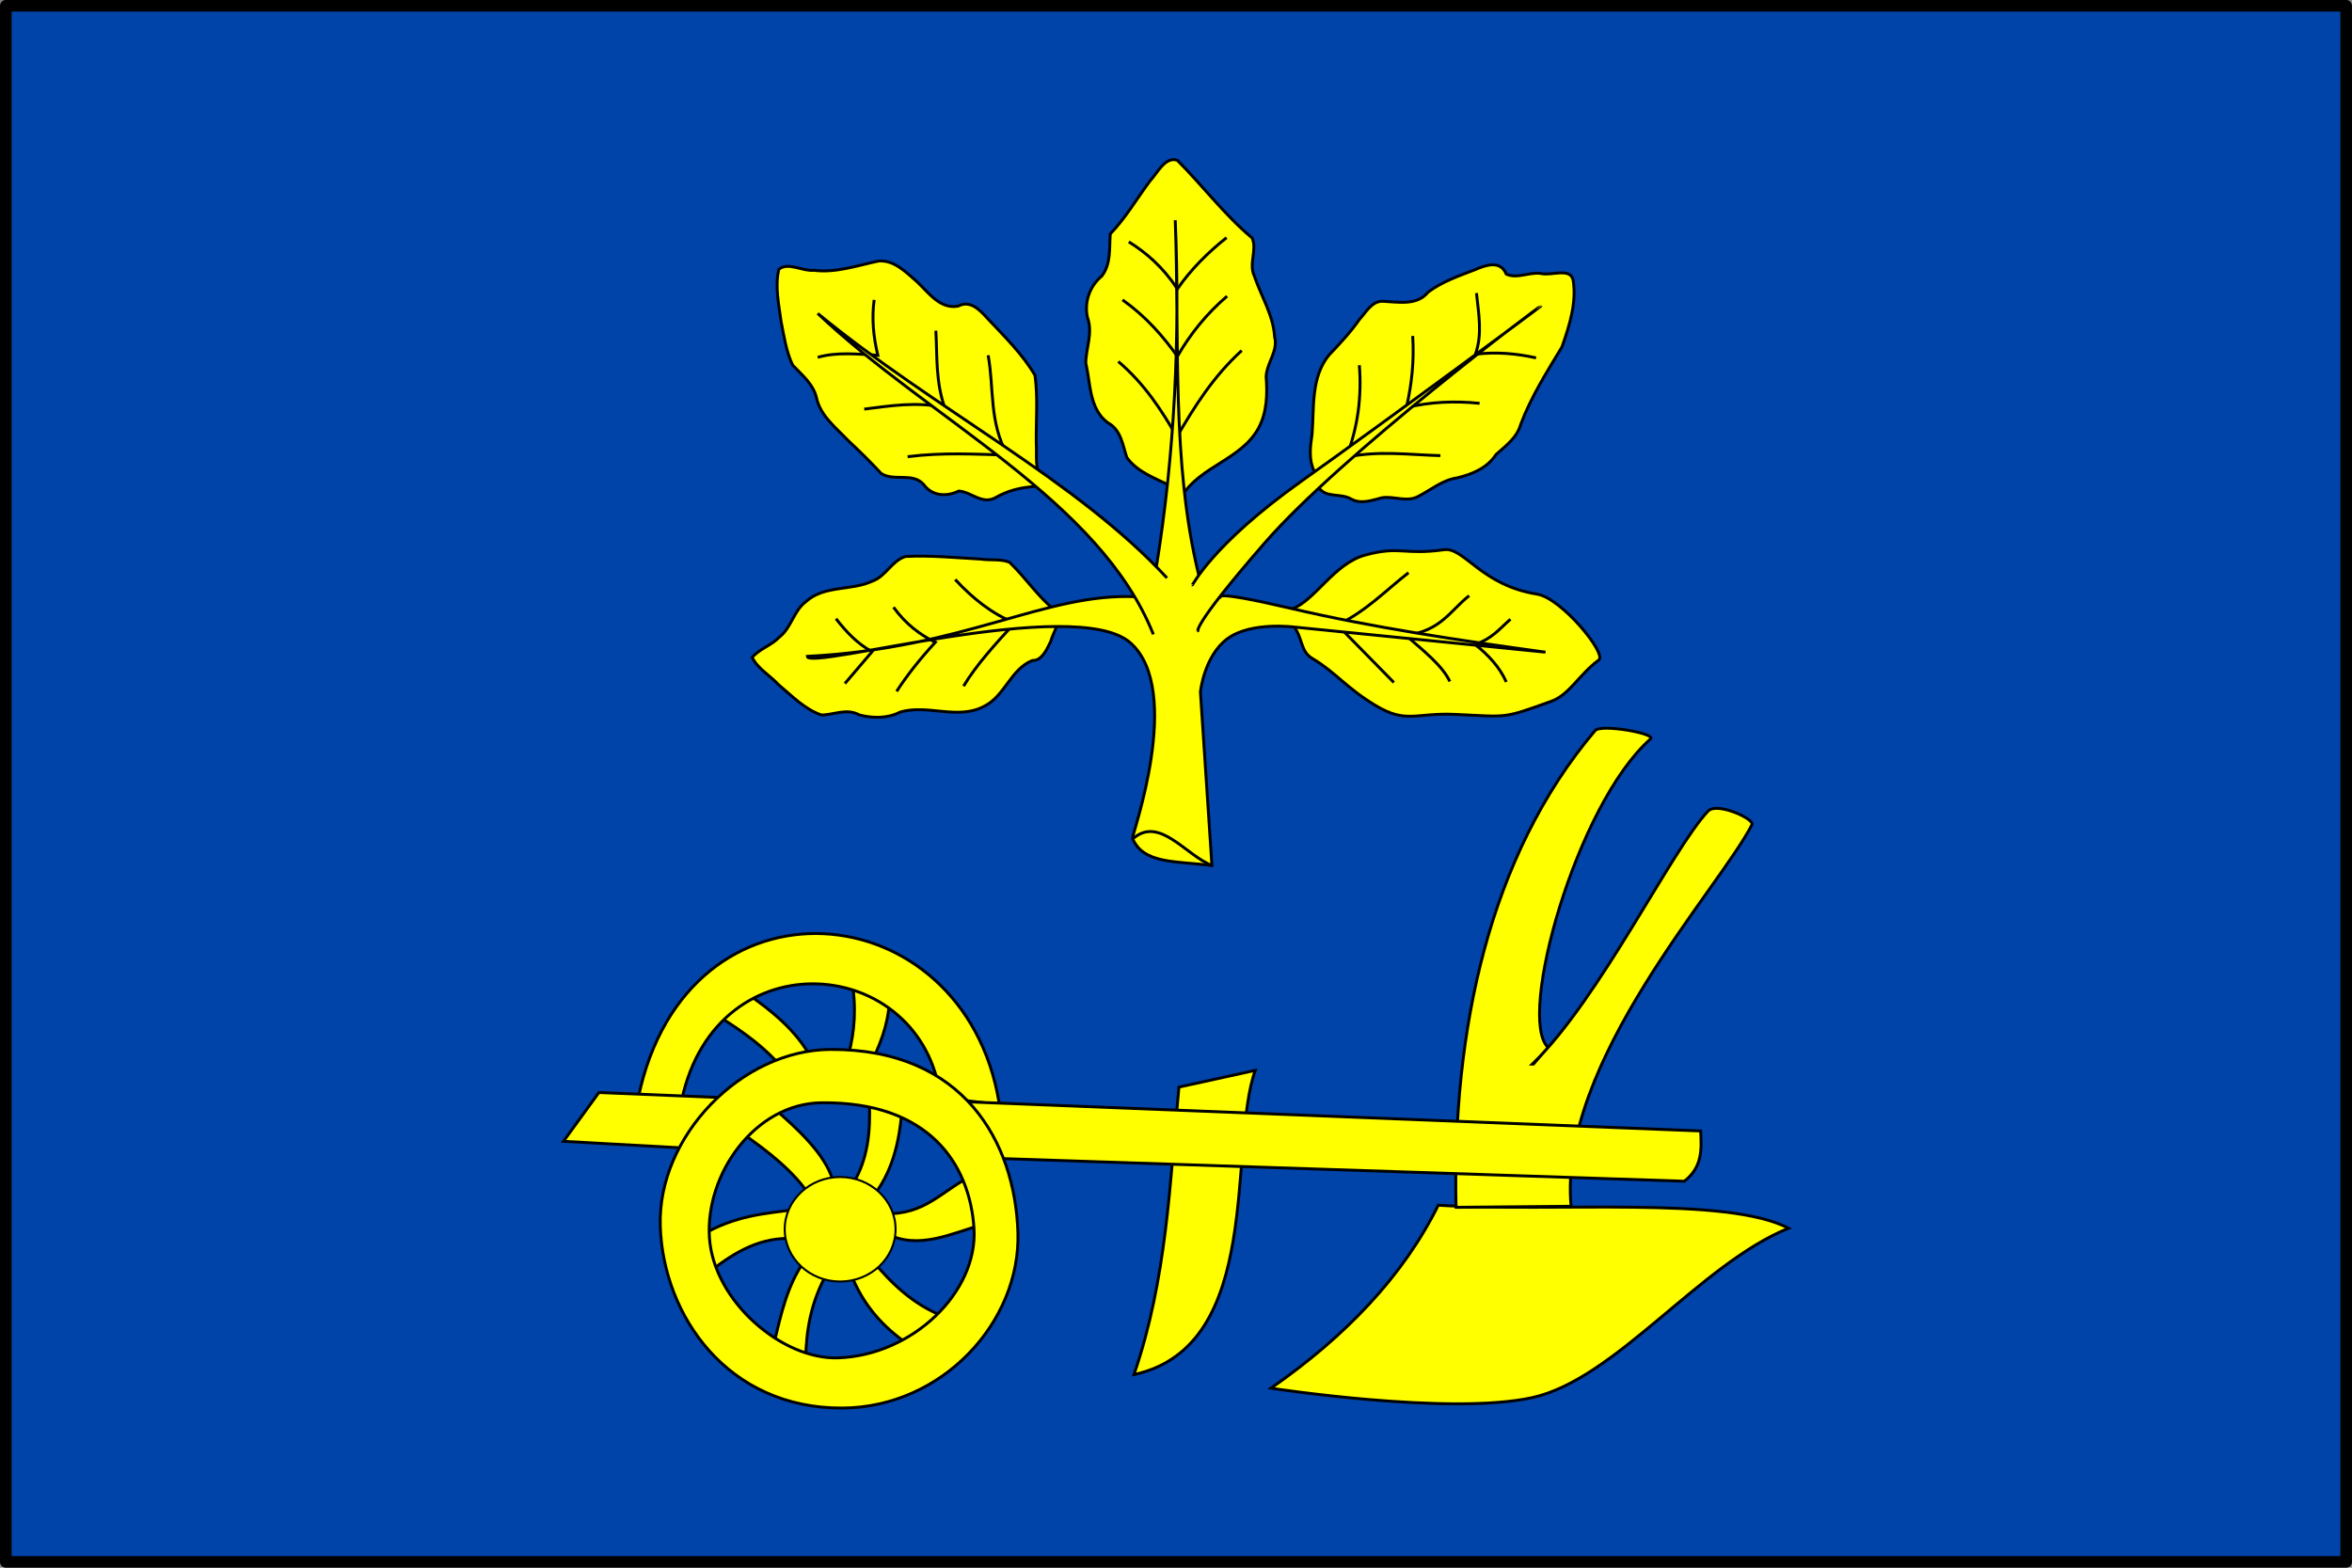
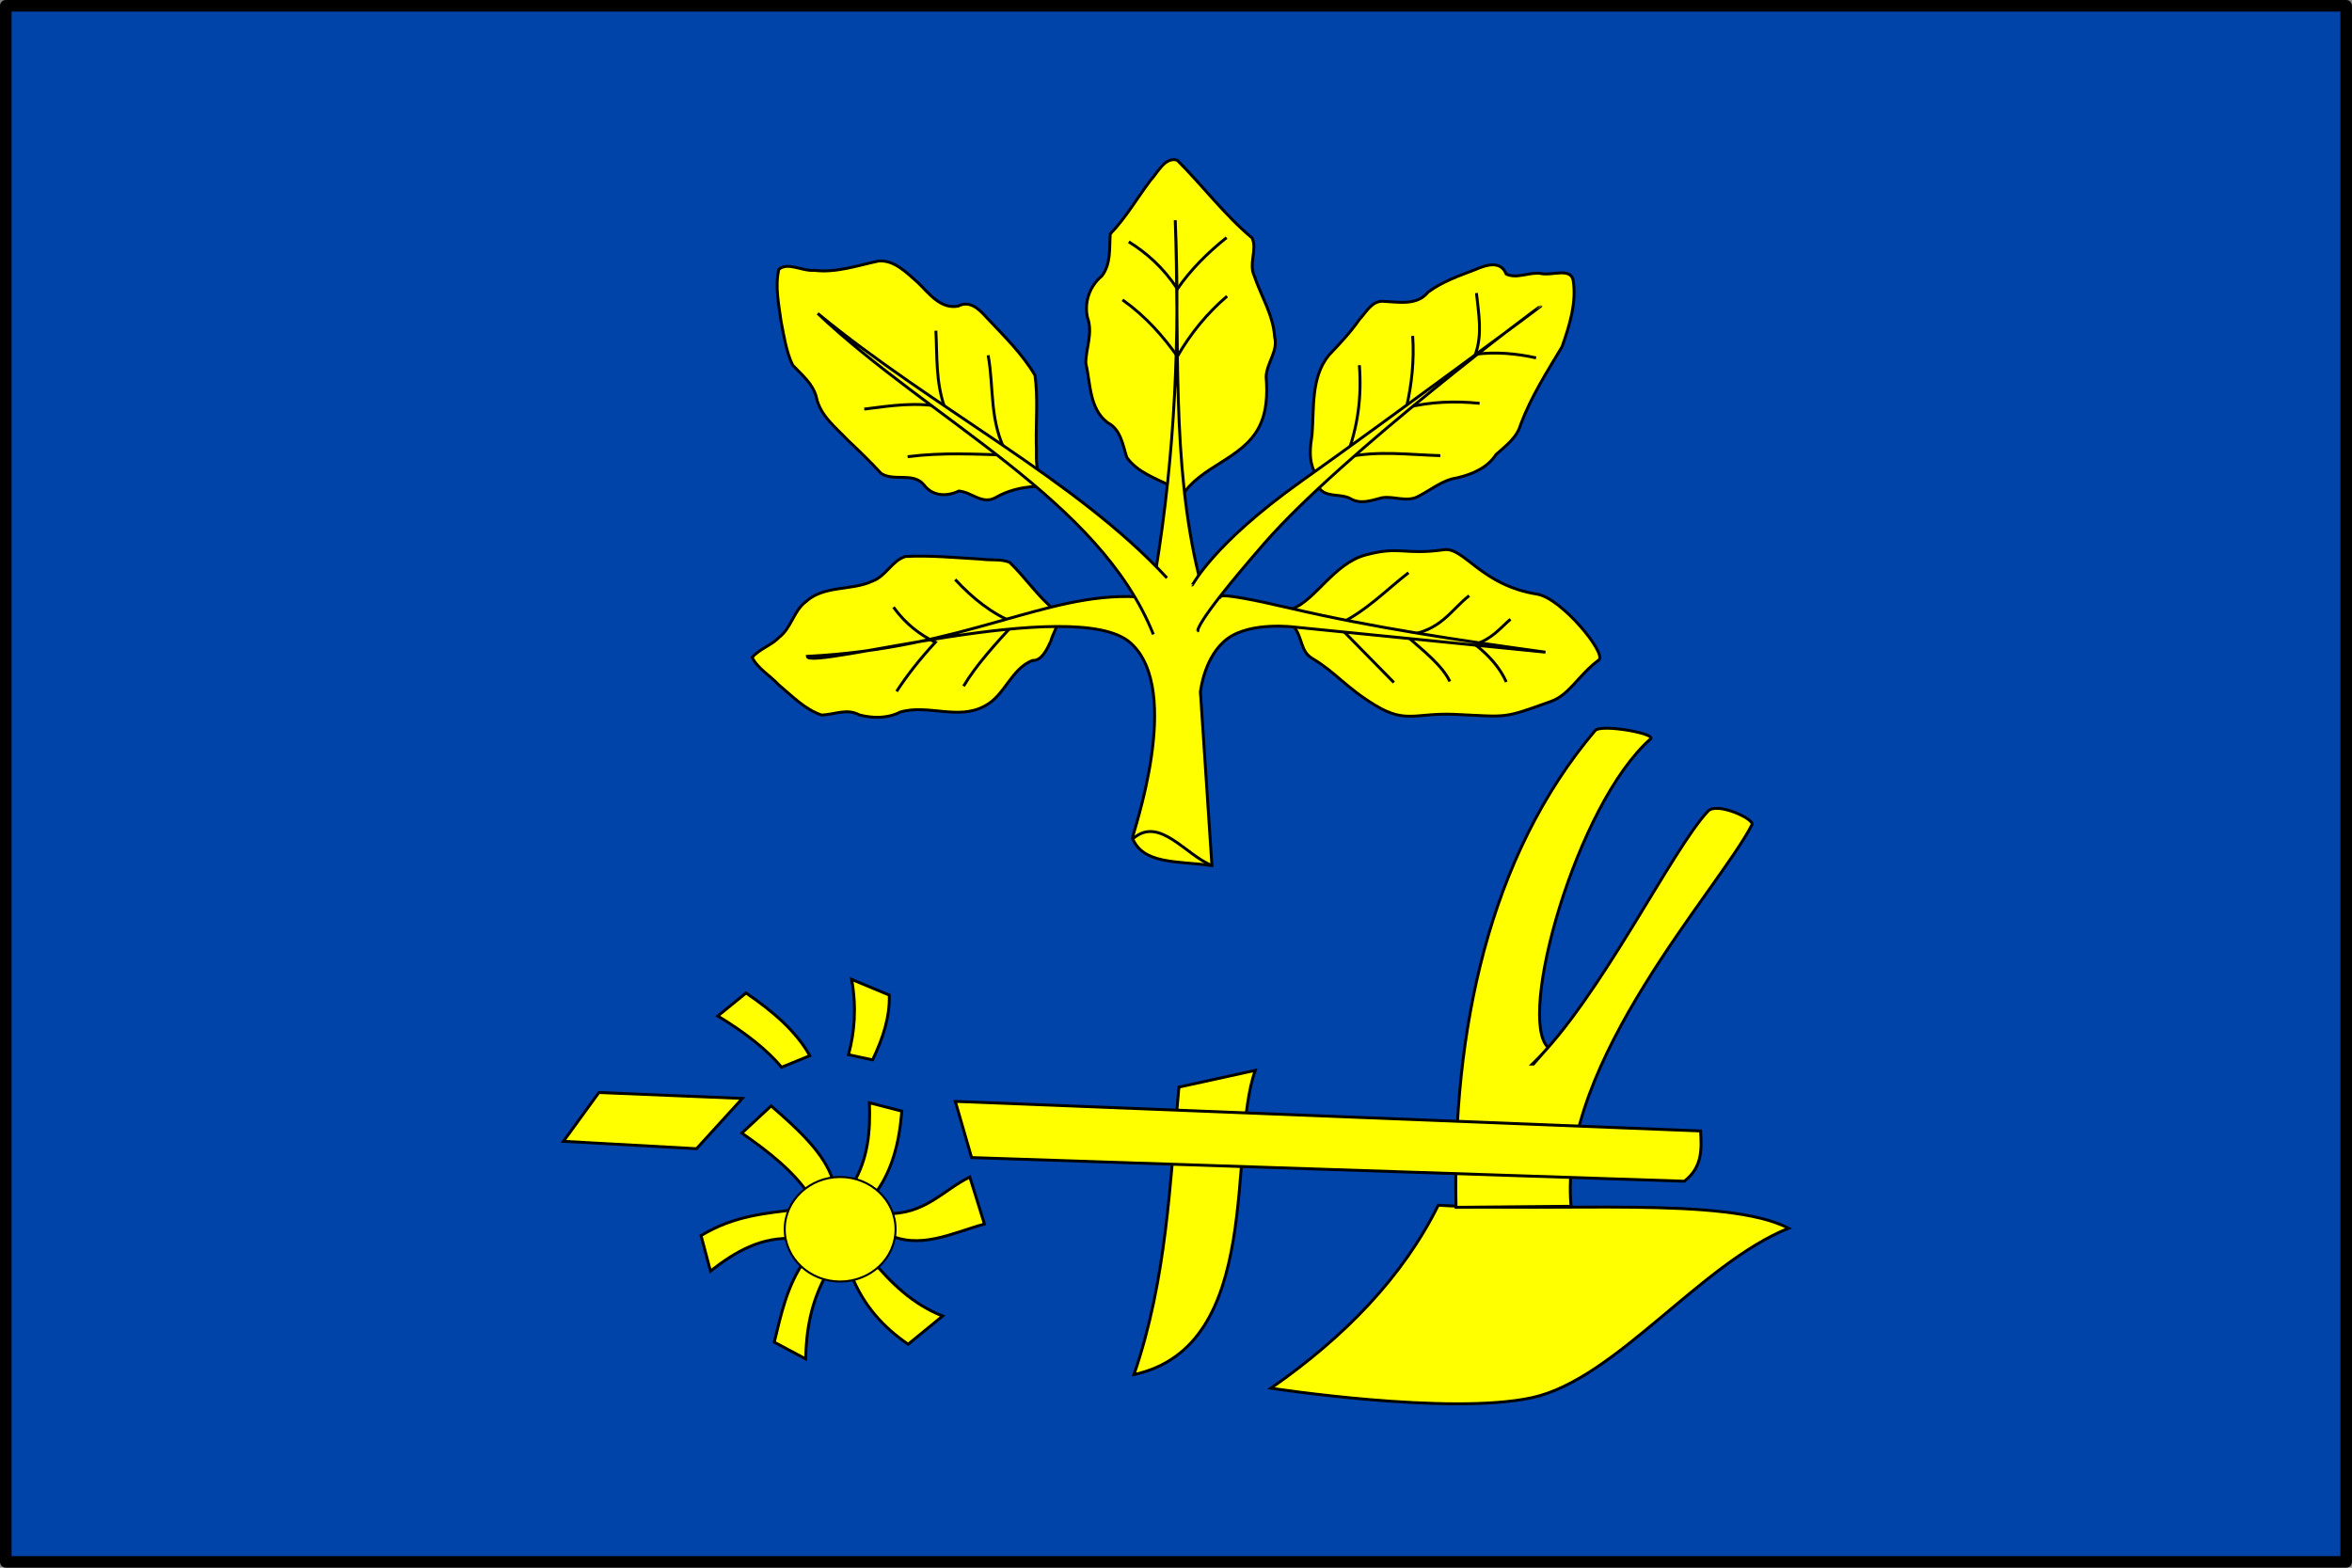
<svg xmlns="http://www.w3.org/2000/svg" xmlns:ns1="http://www.inkscape.org/namespaces/inkscape" xmlns:ns2="http://sodipodi.sourceforge.net/DTD/sodipodi-0.dtd" width="810" height="540" id="svg2" ns1:label="Pozadí" ns2:version="0.32" ns1:version="0.44.1" version="1.0" ns2:docbase="E:\Temp\Wiki\CoA" ns2:docname="Dobratice flag.svg">
  <rect width="100%" height="100%" fill="#808080" stroke="none" />
  <defs id="defs1912" />
  <ns2:namedview id="base" pagecolor="#ffffff" bordercolor="#666666" borderopacity="1.0" ns1:pageopacity="0.0" ns1:pageshadow="2" ns1:zoom="0.88635159" ns1:cx="206.1141" ns1:cy="266.51716" ns1:document-units="px" ns1:current-layer="layer1" ns1:window-width="1024" ns1:window-height="715" ns1:window-x="-4" ns1:window-y="-4" />
  <g ns1:label="Vrstva 1" ns1:groupmode="layer" id="layer1" transform="translate(198.886,-232.977)">
    <g id="g4173">
      <path id="rect2094" d="M -196.886,234.977 L 609.114,234.977 L 609.114,770.977 L -196.886,770.977 L -196.886,234.977 z " style="fill:#04a;fill-opacity:1;fill-rule:evenodd;stroke:black;stroke-width:4;stroke-linecap:round;stroke-linejoin:round;stroke-miterlimit:4;stroke-dasharray:none;stroke-dashoffset:0;stroke-opacity:1" />
      <g transform="translate(0,30.135)" id="g4128">
        <g id="g3993" transform="translate(59.666,-1.128)">
          <path style="fill:yellow;fill-rule:evenodd;stroke:black;stroke-width:1px;stroke-linecap:butt;stroke-linejoin:miter;stroke-opacity:1" d="M 186.906,419.613 C 190.248,423.876 189.158,428.256 193.389,430.776 C 201.552,435.638 204.963,440.835 215.176,446.982 C 225.781,453.365 228.988,449.427 242.545,450.043 C 261.035,450.883 258.704,451.646 275.676,445.541 C 281.986,443.271 285.11,436.453 292.061,431.317 C 294.926,429.2 279.224,409.973 270.814,408.629 C 251.421,405.53 245.696,392.36 238.763,393.324 C 224.727,395.276 223.779,391.896 211.755,395.125 C 200.769,398.074 194.525,410.778 186.186,413.851 L 186.906,419.613 z " id="path1875" ns2:nodetypes="csssssssscc" />
          <path style="fill:none;fill-rule:evenodd;stroke:black;stroke-width:1px;stroke-linecap:butt;stroke-linejoin:miter;stroke-opacity:1" d="M 226.519,401.247 C 218.596,407.392 212.102,414.396 202.031,419.253 L 221.478,439.059" id="path1877" ns2:nodetypes="ccc" />
          <path style="fill:none;fill-rule:evenodd;stroke:black;stroke-width:1px;stroke-linecap:butt;stroke-linejoin:miter;stroke-opacity:1" d="M 247.406,409.169 C 240.953,414.229 237.723,421.271 225.619,422.854 C 231.731,428.136 238.329,433.417 240.744,438.699" id="path1879" ns2:nodetypes="ccc" />
          <path style="fill:none;fill-rule:evenodd;stroke:black;stroke-width:1px;stroke-linecap:butt;stroke-linejoin:miter;stroke-opacity:1" d="M 261.631,417.272 C 257.989,420.416 255.254,424.105 249.387,425.915 C 254.056,429.595 257.916,433.761 260.191,438.879" id="path1881" ns2:nodetypes="ccc" />
          <path style="fill:yellow;fill-rule:evenodd;stroke:black;stroke-width:1px;stroke-linecap:butt;stroke-linejoin:miter;stroke-opacity:1" d="M 195.729,372.077 C 198.243,375.537 203.168,373.831 206.577,375.761 C 210.056,377.792 213.849,376.33 217.4,375.418 C 221.62,374.745 226.105,377.188 230.105,374.826 C 234.4,372.611 238.235,369.322 243.176,368.594 C 248.365,367.396 253.664,365.186 256.661,360.534 C 259.957,357.583 263.856,354.771 265.137,350.226 C 268.689,340.707 274.174,332.1 279.38,323.448 C 281.955,316.125 284.468,308.238 283.212,300.398 C 282.137,296.007 275.667,299.089 272.083,298.167 C 268.1,297.589 263.848,300.148 260.167,298.369 C 258.212,293.507 253.137,295.247 249.446,296.862 C 243.87,299 238.062,300.994 233.244,304.615 C 229.466,309.367 222.895,307.984 217.635,307.741 C 213.847,307.656 211.871,311.601 209.588,314.043 C 206.521,318.471 202.837,322.373 199.141,326.264 C 192.832,333.951 194.064,344.452 193.297,353.708 C 192.666,357.854 192.119,362.221 193.983,366.156 C 194.753,368.062 194.388,370.429 195.729,372.077 z " id="path1905" />
          <path style="fill:none;fill-rule:evenodd;stroke:black;stroke-width:1px;stroke-linecap:butt;stroke-linejoin:miter;stroke-opacity:1" d="M 209.594,329.763 C 210.461,340.8 209.027,351.377 205.092,361.454 C 216.26,359.089 226.776,360.637 237.503,360.913" id="path1908" ns2:nodetypes="ccc" />
          <path style="fill:none;fill-rule:evenodd;stroke:black;stroke-width:1px;stroke-linecap:butt;stroke-linejoin:miter;stroke-opacity:1" d="M 227.96,319.68 C 228.526,328.16 227.631,336.348 225.799,344.348 C 234.202,342.351 242.605,342.026 251.007,342.908" id="path1910" ns2:nodetypes="ccc" />
          <path style="fill:none;fill-rule:evenodd;stroke:black;stroke-width:1px;stroke-linecap:butt;stroke-linejoin:miter;stroke-opacity:1" d="M 249.927,304.915 C 250.634,311.937 252.056,318.96 249.567,325.982 C 256.529,325.135 263.492,325.691 270.454,327.242" id="path1912" ns2:nodetypes="ccc" />
          <path style="fill:yellow;fill-rule:evenodd;stroke:black;stroke-width:1px;stroke-linecap:butt;stroke-linejoin:miter;stroke-opacity:1" d="M 148.374,374.958 C 154.745,364.526 168.963,362.3 174.851,351.457 C 177.79,346.026 177.964,339.73 177.49,333.737 C 177.665,328.96 181.701,324.913 180.413,320.02 C 179.941,312.481 175.778,306.026 173.417,299.035 C 171.416,294.794 174.467,289.996 172.674,285.955 C 163.138,277.982 155.658,267.924 146.89,259.172 C 142.709,257.783 140.085,263.545 137.597,266.17 C 133.008,272.298 129.119,279.032 123.809,284.553 C 123.452,289.438 124.117,294.843 120.921,299.028 C 116.754,302.501 114.788,307.928 115.954,313.31 C 117.915,318.675 115.422,323.842 115.379,329.007 C 117.047,336.073 116.52,344.77 122.94,349.575 C 127.495,351.965 128.088,357.258 129.511,361.535 C 133.115,366.622 139.342,368.696 144.622,371.37 C 145.873,372.566 147.123,373.762 148.374,374.958 z " id="path1916" />
          <path style="fill:none;fill-rule:evenodd;stroke:black;stroke-width:1px;stroke-linecap:butt;stroke-linejoin:miter;stroke-opacity:1" d="M 130.188,287.269 C 136.189,290.995 141.89,295.92 146.933,303.475 C 151.547,296.822 157.326,291.043 163.859,285.829" id="path1919" ns2:nodetypes="ccc" />
          <path style="fill:none;fill-rule:evenodd;stroke:black;stroke-width:1px;stroke-linecap:butt;stroke-linejoin:miter;stroke-opacity:1" d="M 128.027,307.256 C 136.317,313.17 141.979,319.835 146.933,326.702 C 151.467,318.865 157.105,311.912 164.039,305.995" id="path1921" ns2:nodetypes="ccc" />
-           <path style="fill:none;fill-rule:evenodd;stroke:black;stroke-width:1px;stroke-linecap:butt;stroke-linejoin:miter;stroke-opacity:1" d="M 126.587,328.503 C 135.668,336.261 141.464,345.251 146.753,354.431 C 152.825,344.014 159.23,333.722 169.081,324.722" id="path1923" ns2:nodetypes="ccc" />
          <path style="fill:yellow;fill-rule:evenodd;stroke:black;stroke-width:1px;stroke-linecap:butt;stroke-linejoin:miter;stroke-opacity:1" d="M 99.938,368.836 C 97.797,365.226 98.571,360.691 98.325,356.65 C 98.212,348.861 98.95,340.968 97.892,333.248 C 93.556,325.916 87.386,319.864 81.568,313.704 C 78.927,310.817 75.687,307.188 71.421,309.405 C 65.241,310.575 61.259,304.8 57.345,301.1 C 53.611,297.846 49.382,293.452 44.048,293.875 C 36.686,295.416 29.345,298.045 21.698,297.074 C 17.819,297.487 12.844,294.089 9.669,296.736 C 8.291,302.627 9.647,308.765 10.436,314.662 C 11.455,319.735 12.177,325.015 14.412,329.717 C 17.562,333.098 21.458,336.126 22.617,340.89 C 23.926,347.151 29.295,351.245 33.474,355.651 C 37.4,359.337 41.266,363.103 44.912,367.058 C 49.363,369.938 55.802,366.512 59.588,370.907 C 62.568,374.996 67.573,375.091 71.654,373.111 C 76.008,373.41 79.657,377.918 84.268,375.394 C 88.475,372.94 93.296,371.774 98.137,371.537 C 98.738,370.637 99.338,369.736 99.938,368.836 z " id="path1925" />
-           <path style="fill:none;fill-rule:evenodd;stroke:black;stroke-width:1px;stroke-linecap:butt;stroke-linejoin:miter;stroke-opacity:1" d="M 23.053,327.062 C 29.622,325.157 36.731,325.949 43.76,326.342 C 42.224,319.98 41.637,313.618 42.499,307.256" id="path1928" ns2:nodetypes="ccc" />
          <path style="fill:none;fill-rule:evenodd;stroke:black;stroke-width:1px;stroke-linecap:butt;stroke-linejoin:miter;stroke-opacity:1" d="M 39.078,344.888 C 48.183,343.739 57.239,342.253 66.807,344.348 C 63.646,335.525 64.236,326.702 63.746,317.879" id="path1930" ns2:nodetypes="ccc" />
          <path style="fill:none;fill-rule:evenodd;stroke:black;stroke-width:1px;stroke-linecap:butt;stroke-linejoin:miter;stroke-opacity:1" d="M 54.023,361.274 C 66.159,359.749 77.194,360.427 88.414,360.733 C 81.993,349.27 83.857,337.806 81.752,326.342" id="path1932" ns2:nodetypes="ccc" />
          <path style="fill:yellow;fill-rule:evenodd;stroke:black;stroke-width:1px;stroke-linecap:butt;stroke-linejoin:miter;stroke-opacity:1" d="M 104.98,414.391 C 98.91,409.576 94.681,402.947 89.111,397.643 C 86.072,396.416 82.47,397.053 79.207,396.556 C 70.585,396.086 61.921,395.201 53.294,395.653 C 48.587,397.097 46.56,402.463 41.902,404.142 C 34.545,407.562 25.258,405.454 18.906,411.281 C 14.743,414.44 13.983,420.22 9.842,423.442 C 7.126,426.287 3.023,427.452 0.491,430.406 C 2.269,434.177 6.707,436.697 9.615,439.853 C 14.217,443.698 18.586,448.306 24.374,450.272 C 28.722,450.183 33.065,447.841 37.393,450.229 C 41.95,451.427 47.111,451.492 51.372,449.286 C 60.898,446.388 71.333,452.176 80.478,447.207 C 87.545,443.651 89.476,434.513 96.958,431.482 C 100.205,431.685 102.041,427.566 103.323,424.851 C 104.039,422.011 106.404,419.021 105.636,416.142 C 105.417,415.558 105.199,414.975 104.98,414.391 z " id="path1946" />
-           <path style="fill:none;fill-rule:evenodd;stroke:black;stroke-width:1px;stroke-linecap:butt;stroke-linejoin:miter;stroke-opacity:1" d="M 29.355,417.092 C 32.91,421.654 36.793,425.78 41.779,428.436 L 32.416,439.419" id="path1949" ns2:nodetypes="ccc" />
          <path style="fill:none;fill-rule:evenodd;stroke:black;stroke-width:1px;stroke-linecap:butt;stroke-linejoin:miter;stroke-opacity:1" d="M 49.161,413.131 C 53.428,419.023 58.342,422.653 63.566,425.195 C 58.155,431.079 53.732,436.716 50.242,442.12" id="path1951" ns2:nodetypes="ccc" />
          <path style="fill:none;fill-rule:evenodd;stroke:black;stroke-width:1px;stroke-linecap:butt;stroke-linejoin:miter;stroke-opacity:1" d="M 70.408,403.587 C 76.404,410.05 83.024,415.421 90.935,418.532 C 84.249,425.795 77.626,433.057 73.289,440.32" id="path1953" ns2:nodetypes="ccc" />
          <path id="path1903" style="fill:yellow;fill-rule:evenodd;stroke:black;stroke-width:1px;stroke-linecap:butt;stroke-linejoin:miter;stroke-opacity:1" d="M 162.058,409.89 L 154.337,402.301 C 144.809,363.569 147.704,321.015 146.189,279.818 C 147.872,320.206 146.03,360.3 139.568,400.009 L 132.889,409.529 C 101.439,408.009 73.996,427.261 19.452,430.056 C 19.64,435.168 111.801,408.652 130.728,425.375 C 149.269,441.756 131.147,492.003 131.448,492.717 C 135.206,501.6 146.103,500.531 158.817,502.08 L 154.856,442.3 C 154.856,442.3 156.116,429.876 164.219,423.934 C 172.322,417.992 187.267,419.973 187.267,419.973 L 273.695,428.616 C 244.205,424.577 214.076,420.1 185.826,413.491 C 157.576,406.881 162.058,409.89 162.058,409.89 z " ns2:nodetypes="ccccccssccsccsc" />
          <path style="fill:none;fill-rule:evenodd;stroke:black;stroke-width:1px;stroke-linecap:butt;stroke-linejoin:miter;stroke-opacity:1" d="M 158.817,502.08 C 149.814,498.591 140.811,485.043 131.808,492.717" id="path2848" ns2:nodetypes="cc" />
          <path style="fill:yellow;fill-rule:evenodd;stroke:black;stroke-width:1px;stroke-linecap:butt;stroke-linejoin:miter;stroke-opacity:1" d="M 143.332,403.047 C 112.093,369.159 63.229,344.997 23.053,311.937 C 61.858,348.659 120.139,376.067 138.651,422.494" id="path1934" ns2:nodetypes="ccc" />
          <path style="fill:yellow;fill-rule:evenodd;stroke:black;stroke-width:1px;stroke-linecap:butt;stroke-linejoin:miter;stroke-opacity:1" d="M 153.956,421.233 C 154.357,421.474 150.625,421.248 177.003,390.983 C 203.604,360.463 271.806,309.215 272.074,309.417 C 272.177,309.519 221.341,347.182 189.607,369.736 C 158.605,391.77 152.189,405.729 151.975,405.568" id="path1873" />
        </g>
        <g id="g4019" transform="translate(26.703,-1.128)">
          <path style="fill:yellow;fill-rule:evenodd;stroke:black;stroke-width:1px;stroke-linecap:butt;stroke-linejoin:miter;stroke-opacity:1" d="M 212.115,682.139 C 237.696,664.319 257.589,643.656 269.734,619.118 C 310.321,621.589 368.957,615.856 390.373,627.041 C 359.967,639.327 330.813,679.031 302.144,685.38 C 273.82,691.653 212.115,682.139 212.115,682.139 z " id="path2850" ns2:nodetypes="cccsc" />
          <path style="fill:yellow;fill-rule:evenodd;stroke:black;stroke-width:1px;stroke-linecap:butt;stroke-linejoin:miter;stroke-opacity:1" d="M 275.856,619.838 L 315.469,619.478 C 310.864,569.865 366.603,509.981 377.769,488.035 C 378.755,486.097 365.701,480.112 362.644,483.354 C 350.182,496.57 325.304,548.103 302.144,570.502 L 302.504,570.502 L 307.546,564.74 C 296.755,554.736 317.285,481.019 342.838,458.505 C 344.936,456.657 325.769,453.244 323.751,455.625 C 287.064,498.919 274.525,559.295 275.856,619.838 z " id="path2852" ns2:nodetypes="ccsscccssc" />
          <path style="fill:yellow;fill-rule:evenodd;stroke:black;stroke-width:1px;stroke-linecap:butt;stroke-linejoin:miter;stroke-opacity:1" d="M 164.939,677.457 C 209.898,667.663 197.194,598.984 206.713,572.663 L 180.424,578.425 C 177.256,611.436 176.277,644.446 164.939,677.457 z " id="path2854" ns2:nodetypes="cccc" />
          <path style="fill:yellow;fill-rule:evenodd;stroke:black;stroke-width:1px;stroke-linecap:butt;stroke-linejoin:miter;stroke-opacity:1" d="M 21.612,553.937 C 31.319,559.819 38.674,565.701 43.58,571.583 L 53.303,567.621 C 48.695,559.333 40.726,552.389 31.335,546.014 L 21.612,553.937 z " id="path2858" ns2:nodetypes="ccccc" />
          <path style="fill:yellow;fill-rule:evenodd;stroke:black;stroke-width:1px;stroke-linecap:butt;stroke-linejoin:miter;stroke-opacity:1" d="M 67.707,541.333 C 69.451,551.027 68.717,559.483 66.627,567.261 L 74.91,569.062 C 78.507,561.619 80.903,554.177 80.672,546.734 L 67.707,541.333 z " id="path2860" ns2:nodetypes="ccccc" />
-           <path style="fill:yellow;fill-rule:evenodd;stroke:black;stroke-width:1px;stroke-linecap:butt;stroke-linejoin:miter;stroke-opacity:1" d="M -5.757,582.052 C 10.834,502.185 106.432,510.779 118.484,583.827 L 119.204,584.547 L 98.317,582.026 C 92.08,532.977 21.437,526.459 9.219,582.71 L -5.757,582.052 z " id="path2856" ns2:nodetypes="cccccc" />
          <path style="fill:yellow;fill-rule:evenodd;stroke:black;stroke-width:1px;stroke-linecap:butt;stroke-linejoin:miter;stroke-opacity:1" d="M 103.409,583.351 L 109.011,602.704 L 354.486,610.853 C 360.777,605.965 360.423,599.749 360.088,593.537 L 103.409,583.351 z " id="path2886" ns2:nodetypes="ccccc" />
          <path style="fill:yellow;fill-rule:evenodd;stroke:black;stroke-width:1px;stroke-linecap:butt;stroke-linejoin:miter;stroke-opacity:1" d="M -31.551,597.102 L 14.284,599.648 L 30.072,582.333 L -19.328,580.295 L -31.551,597.102 z " id="path2898" />
          <g id="g2888" transform="translate(-231.191,77.632)">
            <path ns2:nodetypes="ccccc" id="path2869" d="M 261.086,516.638 C 270.356,523.106 279.021,529.877 284.493,538.245 L 292.416,532.843 C 289.56,523.716 280.634,515.457 271.169,507.275 L 261.086,516.638 z " style="fill:yellow;fill-rule:evenodd;stroke:black;stroke-width:1px;stroke-linecap:butt;stroke-linejoin:miter;stroke-opacity:1" />
            <path ns2:nodetypes="ccccc" id="path2871" d="M 247.041,551.929 L 250.282,564.173 C 258.873,557.433 268.006,552.138 279.452,553.01 L 279.812,542.926 C 269.15,544.355 258.625,544.967 247.041,551.929 z " style="fill:yellow;fill-rule:evenodd;stroke:black;stroke-width:1px;stroke-linecap:butt;stroke-linejoin:miter;stroke-opacity:1" />
            <path ns2:nodetypes="ccccc" id="path2873" d="M 282.693,560.572 C 276.615,569.286 274.617,579.02 272.249,588.661 L 283.053,594.423 C 283.301,584.839 284.657,575.07 290.615,564.533 L 282.693,560.572 z " style="fill:yellow;fill-rule:evenodd;stroke:black;stroke-width:1px;stroke-linecap:butt;stroke-linejoin:miter;stroke-opacity:1" />
            <path ns2:nodetypes="ccccc" id="path2875" d="M 298.538,564.893 C 302.962,576.323 310.095,583.69 318.344,589.381 L 330.228,579.658 C 319.758,575.483 312.406,568.191 305.74,560.212 L 298.538,564.893 z " style="fill:yellow;fill-rule:evenodd;stroke:black;stroke-width:1px;stroke-linecap:butt;stroke-linejoin:miter;stroke-opacity:1" />
            <path ns2:nodetypes="ccccc" id="path2877" d="M 310.422,544.367 L 310.782,551.209 C 322.066,557.096 333.349,551.094 344.633,547.968 L 339.591,531.763 C 330.2,536.362 324.073,544.879 310.422,544.367 z " style="fill:yellow;fill-rule:evenodd;stroke:black;stroke-width:1px;stroke-linecap:butt;stroke-linejoin:miter;stroke-opacity:1" />
            <path ns2:nodetypes="ccccc" id="path2879" d="M 306.1,538.605 C 312.74,530.401 315.281,520.147 316.184,509.075 L 305.02,506.194 C 305.38,515.937 304.61,525.492 299.258,534.283 L 306.1,538.605 z " style="fill:yellow;fill-rule:evenodd;stroke:black;stroke-width:1px;stroke-linecap:butt;stroke-linejoin:miter;stroke-opacity:1" />
-             <path d="M 232.996,548.688 C 232.006,517.808 260.901,487.95 291.696,487.828 C 337.611,487.648 355.166,519.969 356.157,550.849 C 357.147,581.729 330.052,611.19 295.657,611.349 C 256.224,611.529 233.987,579.568 232.996,548.688 z M 249.922,552.649 C 248.481,530.682 265.664,506.473 288.455,506.194 C 325.637,505.744 339.591,527.441 341.032,549.408 C 342.472,571.376 319.873,593.198 294.216,594.063 C 275.034,594.719 251.362,574.617 249.922,552.649 z " style="fill:yellow;fill-rule:evenodd;stroke:black;stroke-width:1px;stroke-linecap:butt;stroke-linejoin:miter;stroke-opacity:1" id="path2862" />
            <path id="path2883" d="M 298.538,537.524 C 298.538,547.464 289.987,555.53 279.452,555.53 C 268.916,555.53 260.365,547.464 260.365,537.524 C 260.365,527.585 268.916,519.519 279.452,519.519 C 289.987,519.519 298.538,527.585 298.538,537.524 z " style="fill:yellow;fill-opacity:1;stroke:black;stroke-width:0.7;stroke-linejoin:miter;stroke-miterlimit:4;stroke-dashoffset:0;stroke-opacity:1" transform="translate(15.485,12.244)" />
          </g>
        </g>
      </g>
    </g>
  </g>
</svg>